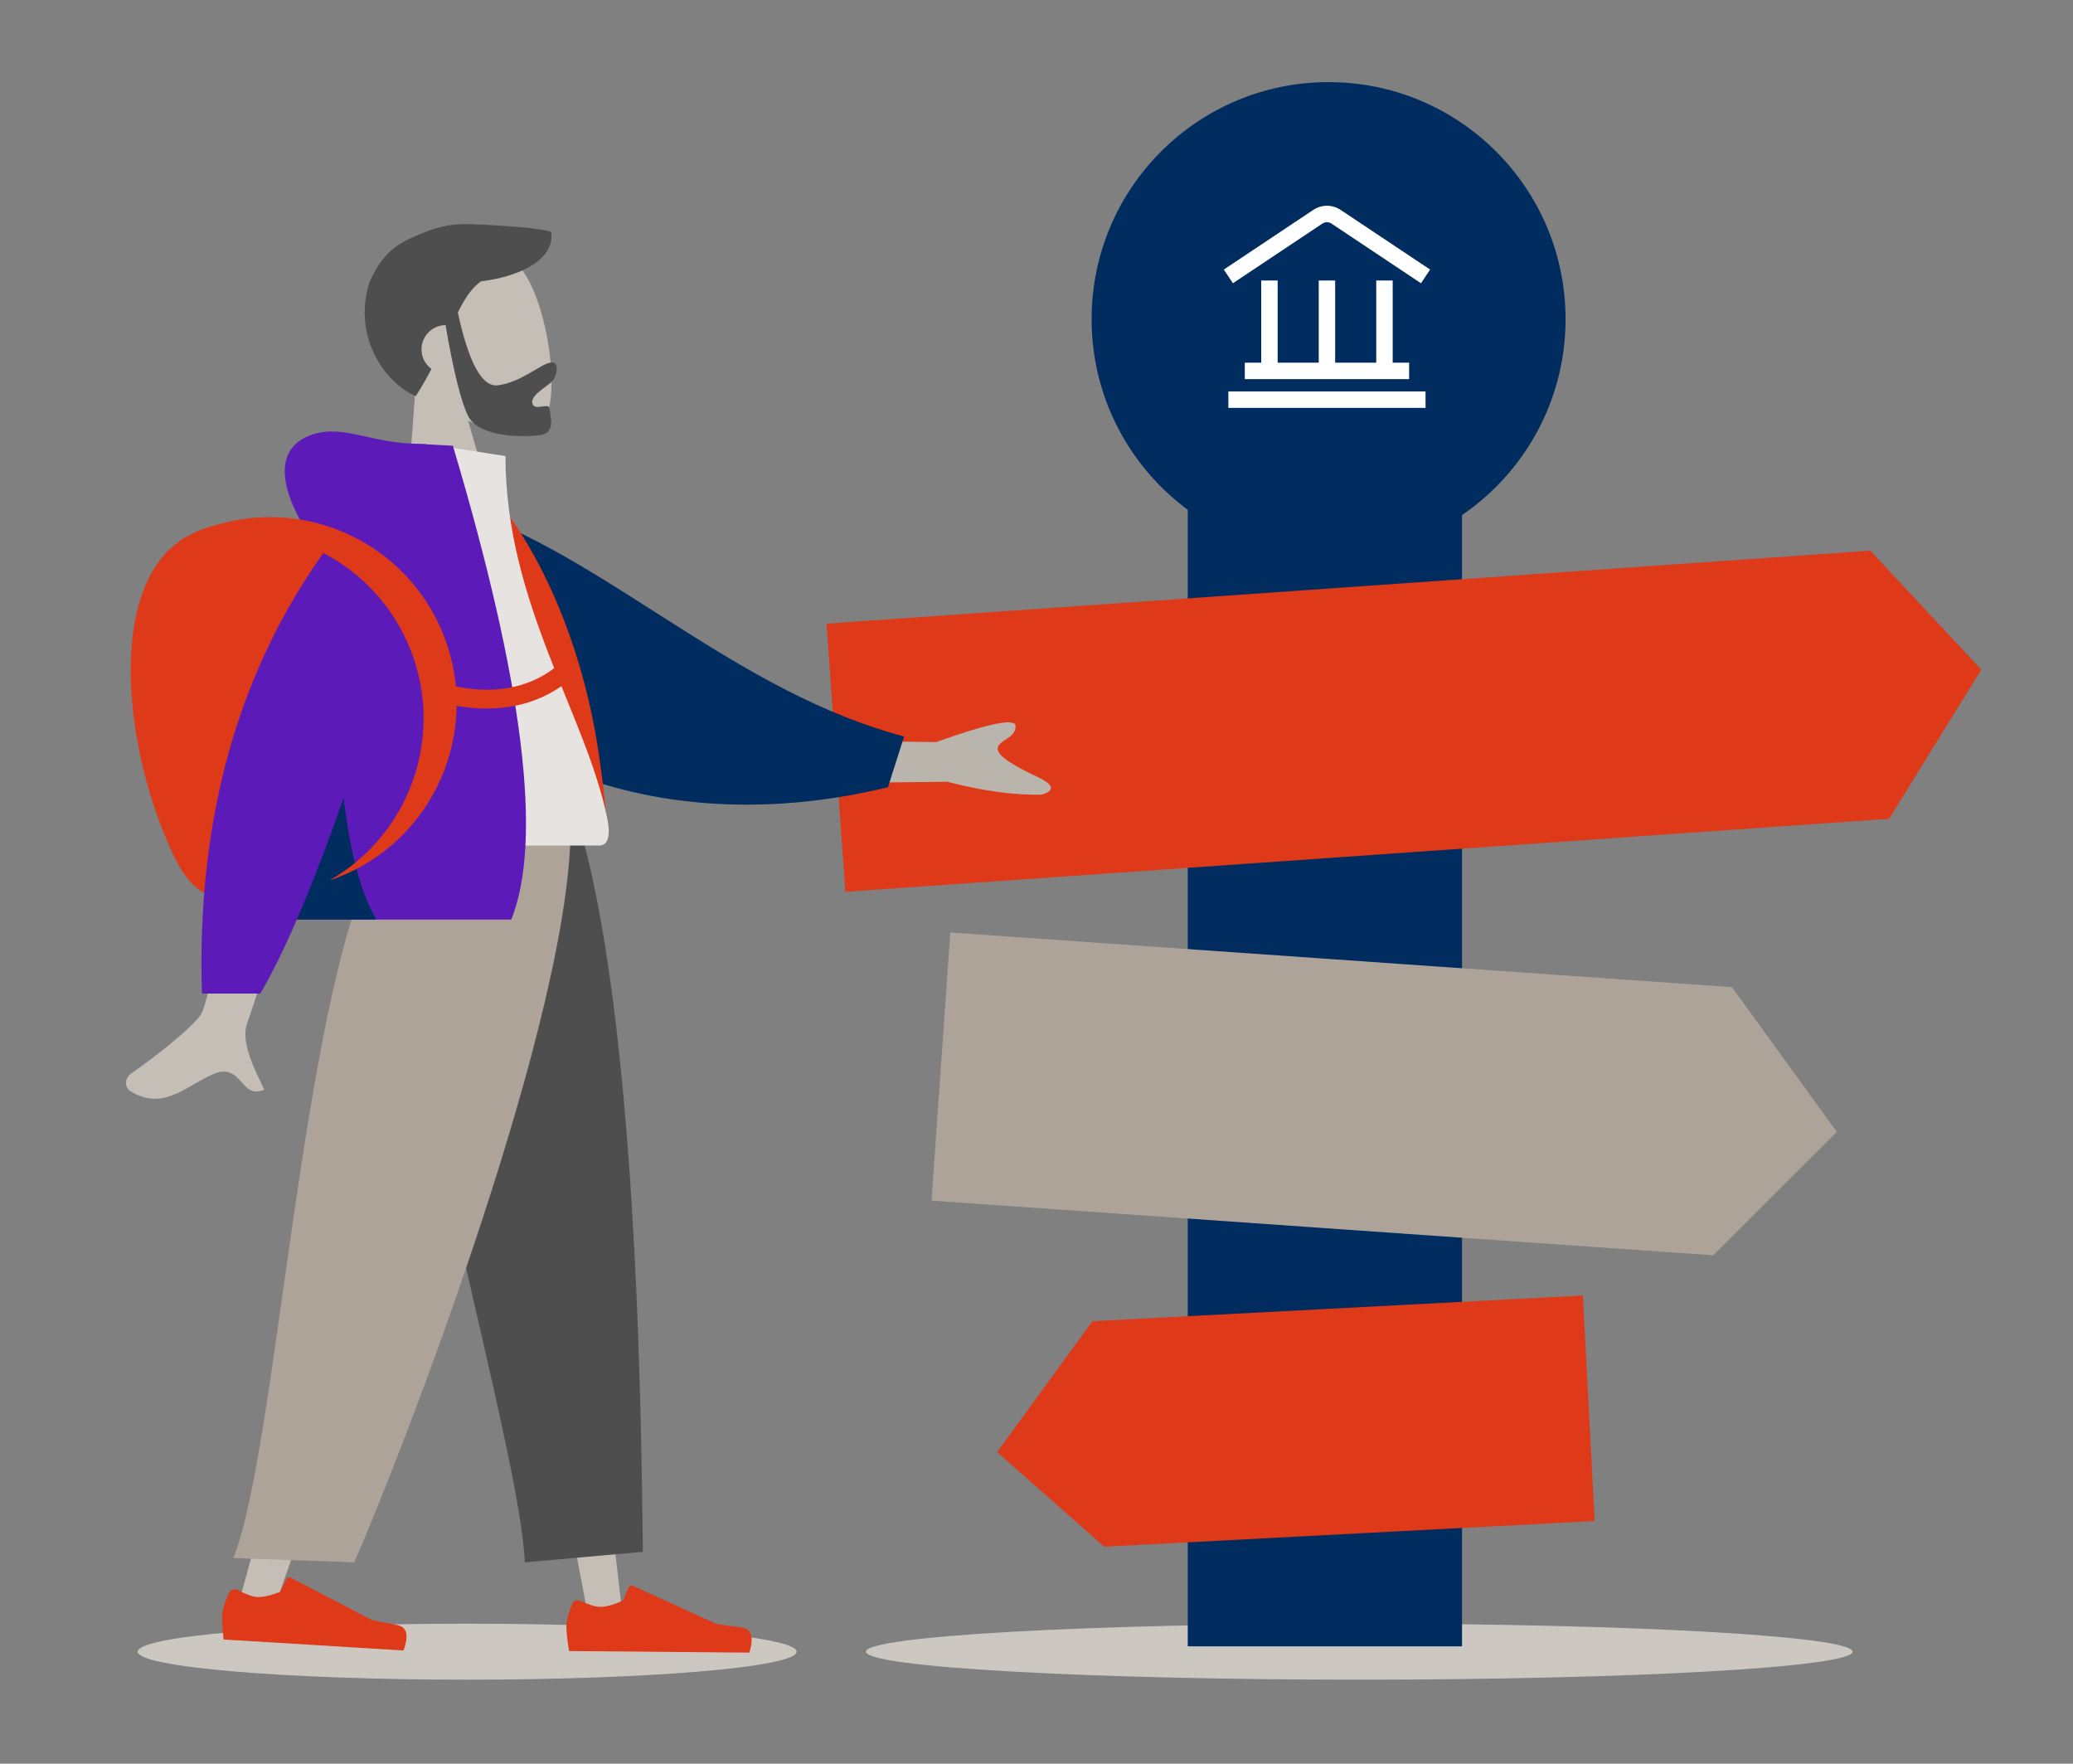
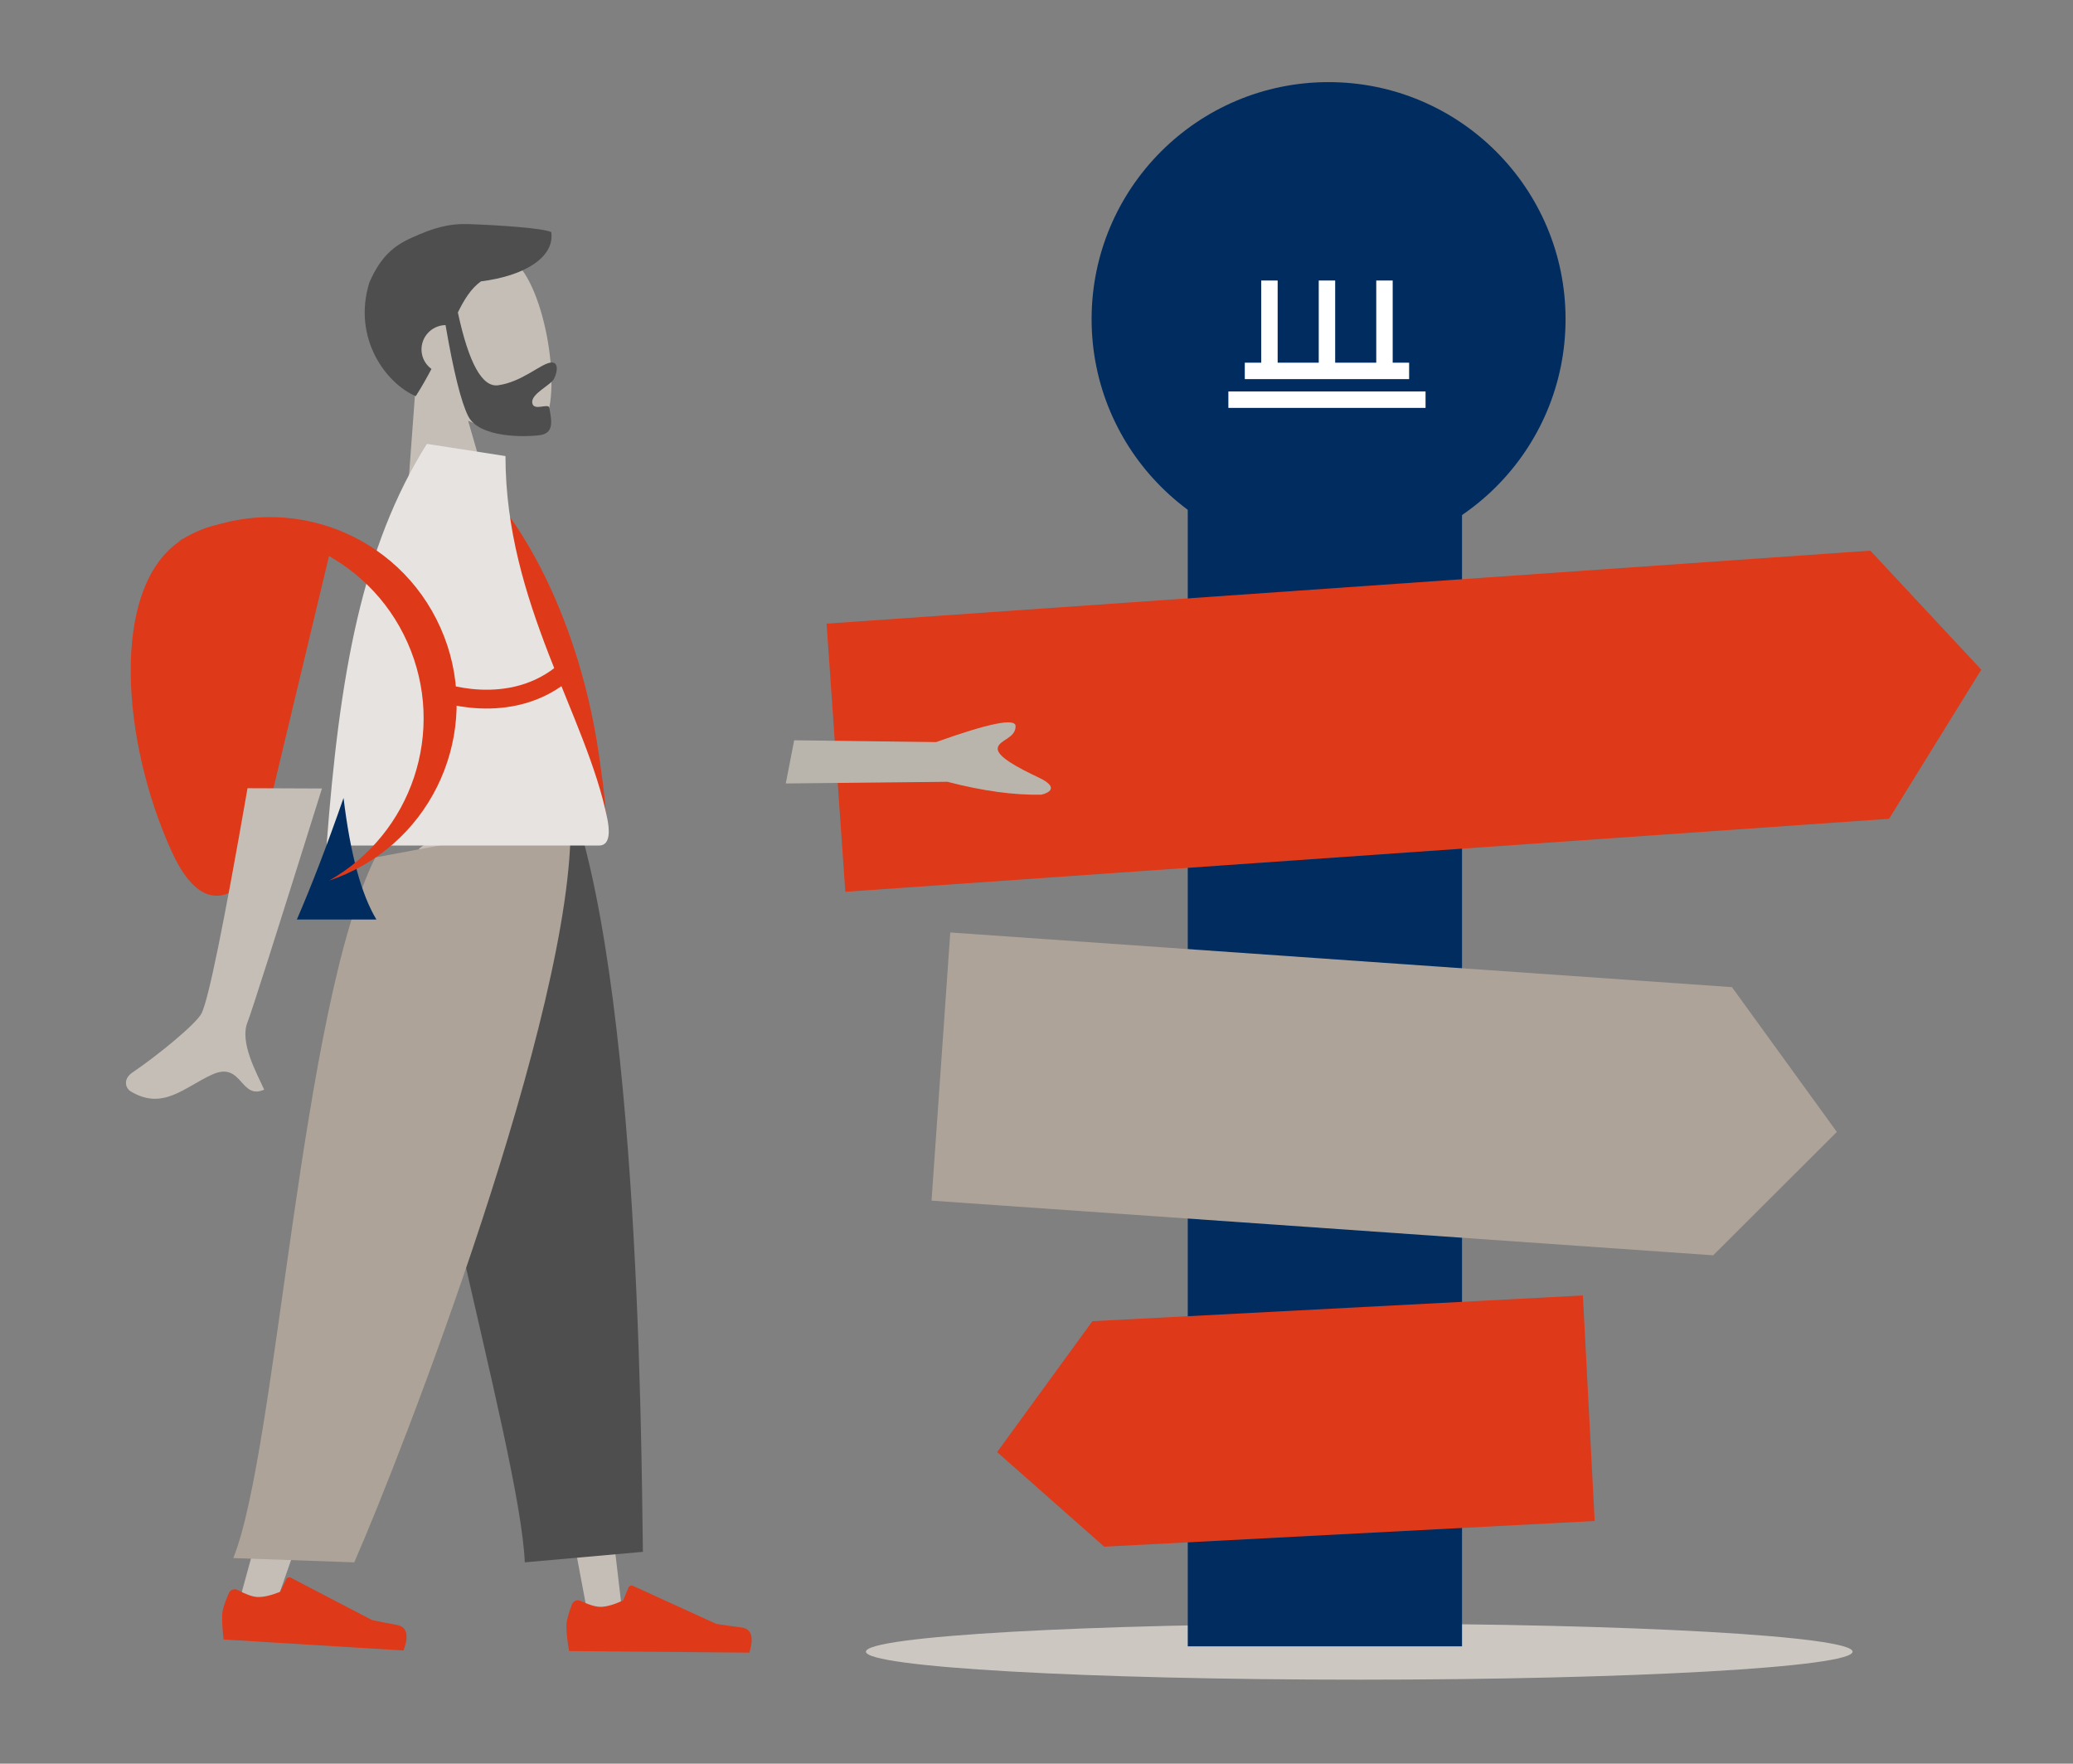
<svg xmlns="http://www.w3.org/2000/svg" xmlns:xlink="http://www.w3.org/1999/xlink" version="1.1" id="Layer_1" x="0px" y="0px" width="395px" height="336px" viewBox="0 0 395 336" enable-background="new 0 0 395 336" xml:space="preserve">
  <rect x="0" y="0" width="395" height="336" fill="#808080" stroke="none" />
  <g>
    <defs>
      <rect id="SVGID_1_" x="24" y="15.647" width="353.525" height="304.353" />
    </defs>
    <clipPath id="SVGID_2_">
      <use xlink:href="#SVGID_1_" overflow="visible" />
    </clipPath>
    <path clip-path="url(#SVGID_2_)" fill="#C5BEB7" d="M79.162,73.984c-4.131-3.631-7.245-8.356-7.641-14.084   c-1.14-16.505,22.318-16.136,27.942-8.515s8.034,28.618,2.47,30.903c-2.218,0.911-7.322,0.16-12.731-2.119l6.218,21.519   l-18.491,2.598L79.162,73.984z" />
    <path clip-path="url(#SVGID_2_)" fill="#4E4E4E" d="M87.244,59.531c2.081,9.673,4.64,14.296,7.677,13.869   c4.556-0.64,8.018-4.05,10.017-4.331c1.457-0.204,1.386,1.648,0.609,3.125c-0.642,1.217-4.373,2.828-4.133,4.542   c0.242,1.714,3.122-0.043,3.265,0.973c0.236,1.682,1.219,4.768-1.726,5.181c-2.98,0.419-11.674,0.544-13.754-3.634   c-1.343-2.696-2.778-8.472-4.305-17.329c-0.184,0.005-0.369,0.019-0.556,0.046c-2.553,0.358-4.334,2.701-3.979,5.231   c0.181,1.285,0.877,2.371,1.854,3.082c-0.86,1.646-1.839,3.379-2.986,5.185c-5.592-2.344-12.155-11.002-8.841-21.673   c2.13-4.829,4.561-6.969,8.143-8.541c3.986-1.822,6.958-2.699,10.876-2.562c5.877,0.205,14.192,0.78,15.636,1.526   c0.684,4.869-5.249,8.367-13.396,9.382C89.794,54.929,88.512,56.945,87.244,59.531" />
    <path clip-path="url(#SVGID_2_)" fill="#002C5F" d="M253.155,105.957c24.938,0,45.154-20.217,45.154-45.155   s-20.217-45.155-45.154-45.155C228.217,15.646,208,35.863,208,60.801S228.217,105.957,253.155,105.957" />
    <path clip-path="url(#SVGID_2_)" fill="#DE3919" d="M34.124,103.197C47.305,93.99,63,104.646,63,104.646l-14.653,61.223   c0,0-8.089,12.855-15.599-3.572C23.196,141.402,20.941,112.402,34.124,103.197" />
    <path clip-path="url(#SVGID_2_)" fill="#CDC7C1" d="M259,320c-51.915,0-94-2.389-94-5.334c0-2.947,42.085-5.336,94-5.336   s94,2.389,94,5.336C353,317.611,310.915,320,259,320" />
  </g>
  <rect x="226.323" y="82.011" fill="#002C5F" width="52.259" height="231.637" />
  <polygon fill="#DE3919" points="157.5,118.812 161.073,169.898 359.954,155.992 377.524,127.582 356.382,104.906 " />
  <polygon fill="#ADA398" points="181.072,177.652 177.5,228.738 326.442,239.152 350,215.648 330.015,188.066 " />
  <rect x="234.059" y="74.577" fill="#FFFFFF" width="37.573" height="3.131" />
  <g>
    <defs>
-       <rect id="SVGID_3_" x="24" y="15.647" width="353.525" height="304.353" />
-     </defs>
+       </defs>
    <clipPath id="SVGID_4_">
      <use xlink:href="#SVGID_3_" overflow="visible" />
    </clipPath>
-     <path clip-path="url(#SVGID_4_)" fill="#FFFFFF" d="M251.977,42.596c0.528-0.352,1.209-0.352,1.737,0l17.049,11.366l1.737-2.605   l-17.049-11.366c-1.583-1.055-3.629-1.055-5.212,0l-17.05,11.366l1.737,2.605L251.977,42.596z" />
  </g>
  <polygon fill="#FFFFFF" points="240.32,53.442 240.32,69.097 237.189,69.097 237.189,72.228 268.501,72.228 268.501,69.097   265.369,69.097 265.369,53.442 262.238,53.442 262.238,69.097 254.41,69.097 254.41,53.442 251.279,53.442 251.279,69.097   243.451,69.097 243.451,53.442 " />
  <g>
    <defs>
      <rect id="SVGID_5_" x="24" y="15.647" width="353.525" height="304.353" />
    </defs>
    <clipPath id="SVGID_6_">
      <use xlink:href="#SVGID_5_" overflow="visible" />
    </clipPath>
-     <path clip-path="url(#SVGID_6_)" fill="#CDC7C1" d="M89.009,320c-34.672,0-62.78-2.389-62.78-5.334   c0-2.947,28.108-5.336,62.78-5.336c34.672,0,62.78,2.389,62.78,5.336C151.79,317.611,123.682,320,89.009,320" />
  </g>
  <polygon fill="#C5BEB7" points="79.834,161.686 99.501,241.242 112.649,311.076 118.521,306.729 99.746,146.953 " />
  <g>
    <defs>
      <rect id="SVGID_7_" x="24" y="15.647" width="353.525" height="304.353" />
    </defs>
    <clipPath id="SVGID_8_">
      <use xlink:href="#SVGID_7_" overflow="visible" />
    </clipPath>
    <path clip-path="url(#SVGID_8_)" fill="#4E4E4E" d="M100,297.646l22.5-2c-0.302-22.319-0.806-117.415-16.294-149.578   l-29.609,20.733C75.447,198.697,99.041,275.415,100,297.646" />
  </g>
  <polygon fill="#C5BEB7" points="80.119,161.753 62.921,241.879 44.124,310.408 51.308,309.077 104.473,157.239 " />
  <g>
    <defs>
      <rect id="SVGID_9_" x="24" y="15.647" width="353.525" height="304.353" />
    </defs>
    <clipPath id="SVGID_10_">
      <use xlink:href="#SVGID_9_" overflow="visible" />
    </clipPath>
    <path clip-path="url(#SVGID_10_)" fill="#ADA398" d="M44.452,296.834l23.048,0.813c8.981-20.435,41.969-105.507,41.212-141.195   l-37.189,6.895C57.249,191.894,52.799,276.206,44.452,296.834" />
    <path clip-path="url(#SVGID_10_)" fill="#C5BEB7" d="M47.167,150.165l14.18,0.056c-8.755,27.961-13.482,42.797-14.18,44.509   c-1.569,3.849,1.753,9.713,3.174,12.862c-2.24,0.992-3.28-0.272-4.418-1.538c-1.215-1.349-2.541-2.698-5.554-1.313   c-5.327,2.452-9.381,6.896-15.537,3.138c-0.757-0.462-1.586-2.202,0.418-3.561c4.992-3.388,12.186-9.314,13.159-11.266   C39.734,190.392,42.653,176.096,47.167,150.165" />
    <path clip-path="url(#SVGID_10_)" fill="#BAB5AC" d="M149.728,149.261l30.795-0.32c6.696,1.743,12.663,2.562,17.899,2.456   c1.405-0.312,3.5-1.369-0.474-3.249c-3.972-1.879-8.065-4.036-7.833-5.631c0.232-1.596,3.439-1.832,3.398-4.188   c-0.027-1.568-5.073-0.552-15.143,3.051l-27.047-0.346L149.728,149.261z" />
-     <path clip-path="url(#SVGID_10_)" fill="#002C5F" d="M74.521,114.341L90,97.646c26.98,9.843,50.616,34.247,82.271,42.674   l-3.076,9.661C124.209,160.916,84.953,143.712,74.521,114.341" />
    <path clip-path="url(#SVGID_10_)" fill="#DE3919" d="M96.5,97.646c0,0,13.267,16.229,17.636,46.229   c4.368,30.001-3.611-1.041-3.611-1.041l-14.139-38.268L96.5,97.646z" />
    <path clip-path="url(#SVGID_10_)" fill="#E6E3E0" d="M62.227,161.089h51.914c2.372,0,1.925-3.39,1.582-5.1   c-3.958-19.735-19.407-41.01-19.407-69.103l-14.974-2.324C68.956,104.27,64.673,128.534,62.227,161.089" />
-     <path clip-path="url(#SVGID_10_)" fill="#5C1BB8" d="M62.645,103.935c-2.175-0.619-3.897-2.061-5.167-4.328   c-5.473-9.771-3.497-15.15,2.352-16.919c5.85-1.768,11.066,1.874,20.385,1.874c0.506,0,0.971,0.032,1.392,0.094l4.689,0.266   c13.449,45.096,17.158,75.185,11.126,90.264H56.563c-2.421,5.585-4.738,10.284-6.95,14.098H38.479   C37.431,155.764,45.486,127.314,62.645,103.935" />
    <path clip-path="url(#SVGID_10_)" fill="#002C5F" d="M65.46,152.025c1.285,10.637,3.373,18.357,6.266,23.16H56.563   C59.387,168.671,62.353,160.951,65.46,152.025" />
    <path clip-path="url(#SVGID_10_)" fill="#DE3919" d="M43.618,303.499c-0.791,1.773-1.214,3.11-1.269,4.012   c-0.067,1.096,0.018,2.706,0.255,4.832c1.271,0.078,12.699,0.776,34.282,2.097c1.071-2.891,0.655-4.513-1.251-4.865   c-1.904-0.352-3.487-0.661-4.745-0.928l-15.499-8.079c-0.298-0.154-0.666-0.04-0.822,0.258l-0.007,0.018l-1.177,2.422   c-1.827,0.72-3.297,1.046-4.407,0.978c-0.903-0.056-2.127-0.495-3.673-1.321c-0.593-0.318-1.331-0.095-1.649,0.499L43.618,303.499z   " />
    <path clip-path="url(#SVGID_10_)" fill="#DE3919" d="M108.983,305.663c-0.697,1.813-1.049,3.17-1.057,4.072   c-0.01,1.099,0.16,2.701,0.507,4.813c1.274,0.011,12.722,0.111,34.345,0.3c0.919-2.942,0.418-4.541-1.503-4.793   s-3.518-0.479-4.788-0.679l-15.901-7.256c-0.305-0.141-0.667-0.005-0.807,0.301l-0.006,0.016l-1.048,2.481   c-1.787,0.813-3.238,1.217-4.35,1.207c-0.905-0.008-2.151-0.384-3.737-1.128c-0.609-0.286-1.335-0.023-1.621,0.585L108.983,305.663   z" />
  </g>
  <polygon fill="#DE3919" points="301.609,246.809 303.859,289.77 210.408,294.668 190,276.645 208.156,251.707 " />
  <g>
    <defs>
      <rect id="SVGID_11_" x="24" y="15.647" width="353.525" height="304.353" />
    </defs>
    <clipPath id="SVGID_12_">
      <use xlink:href="#SVGID_11_" overflow="visible" />
    </clipPath>
    <path clip-path="url(#SVGID_12_)" fill="#DE3919" d="M83.937,119.604c-7.982-17.928-28.986-25.99-46.913-18.009   c-1.063,0.474-2.087,0.996-3.079,1.557c17.155-5.741,36.187,2.389,43.697,19.256c7.508,16.864,0.815,36.448-14.931,45.354   c1.081-0.361,2.155-0.773,3.217-1.246C83.854,158.535,91.917,137.532,83.937,119.604" />
    <path clip-path="url(#SVGID_12_)" fill="none" stroke="#DE3919" stroke-width="3.582" d="M82.894,131.514   c0,0,14.361,5.684,25.107-3.867" />
  </g>
  <g>
	</g>
  <g>
	</g>
  <g>
	</g>
  <g>
	</g>
  <g>
	</g>
  <g>
	</g>
  <g>
	</g>
  <g>
	</g>
  <g>
	</g>
  <g>
	</g>
  <g>
	</g>
  <g>
	</g>
  <g>
	</g>
  <g>
	</g>
  <g>
	</g>
</svg>